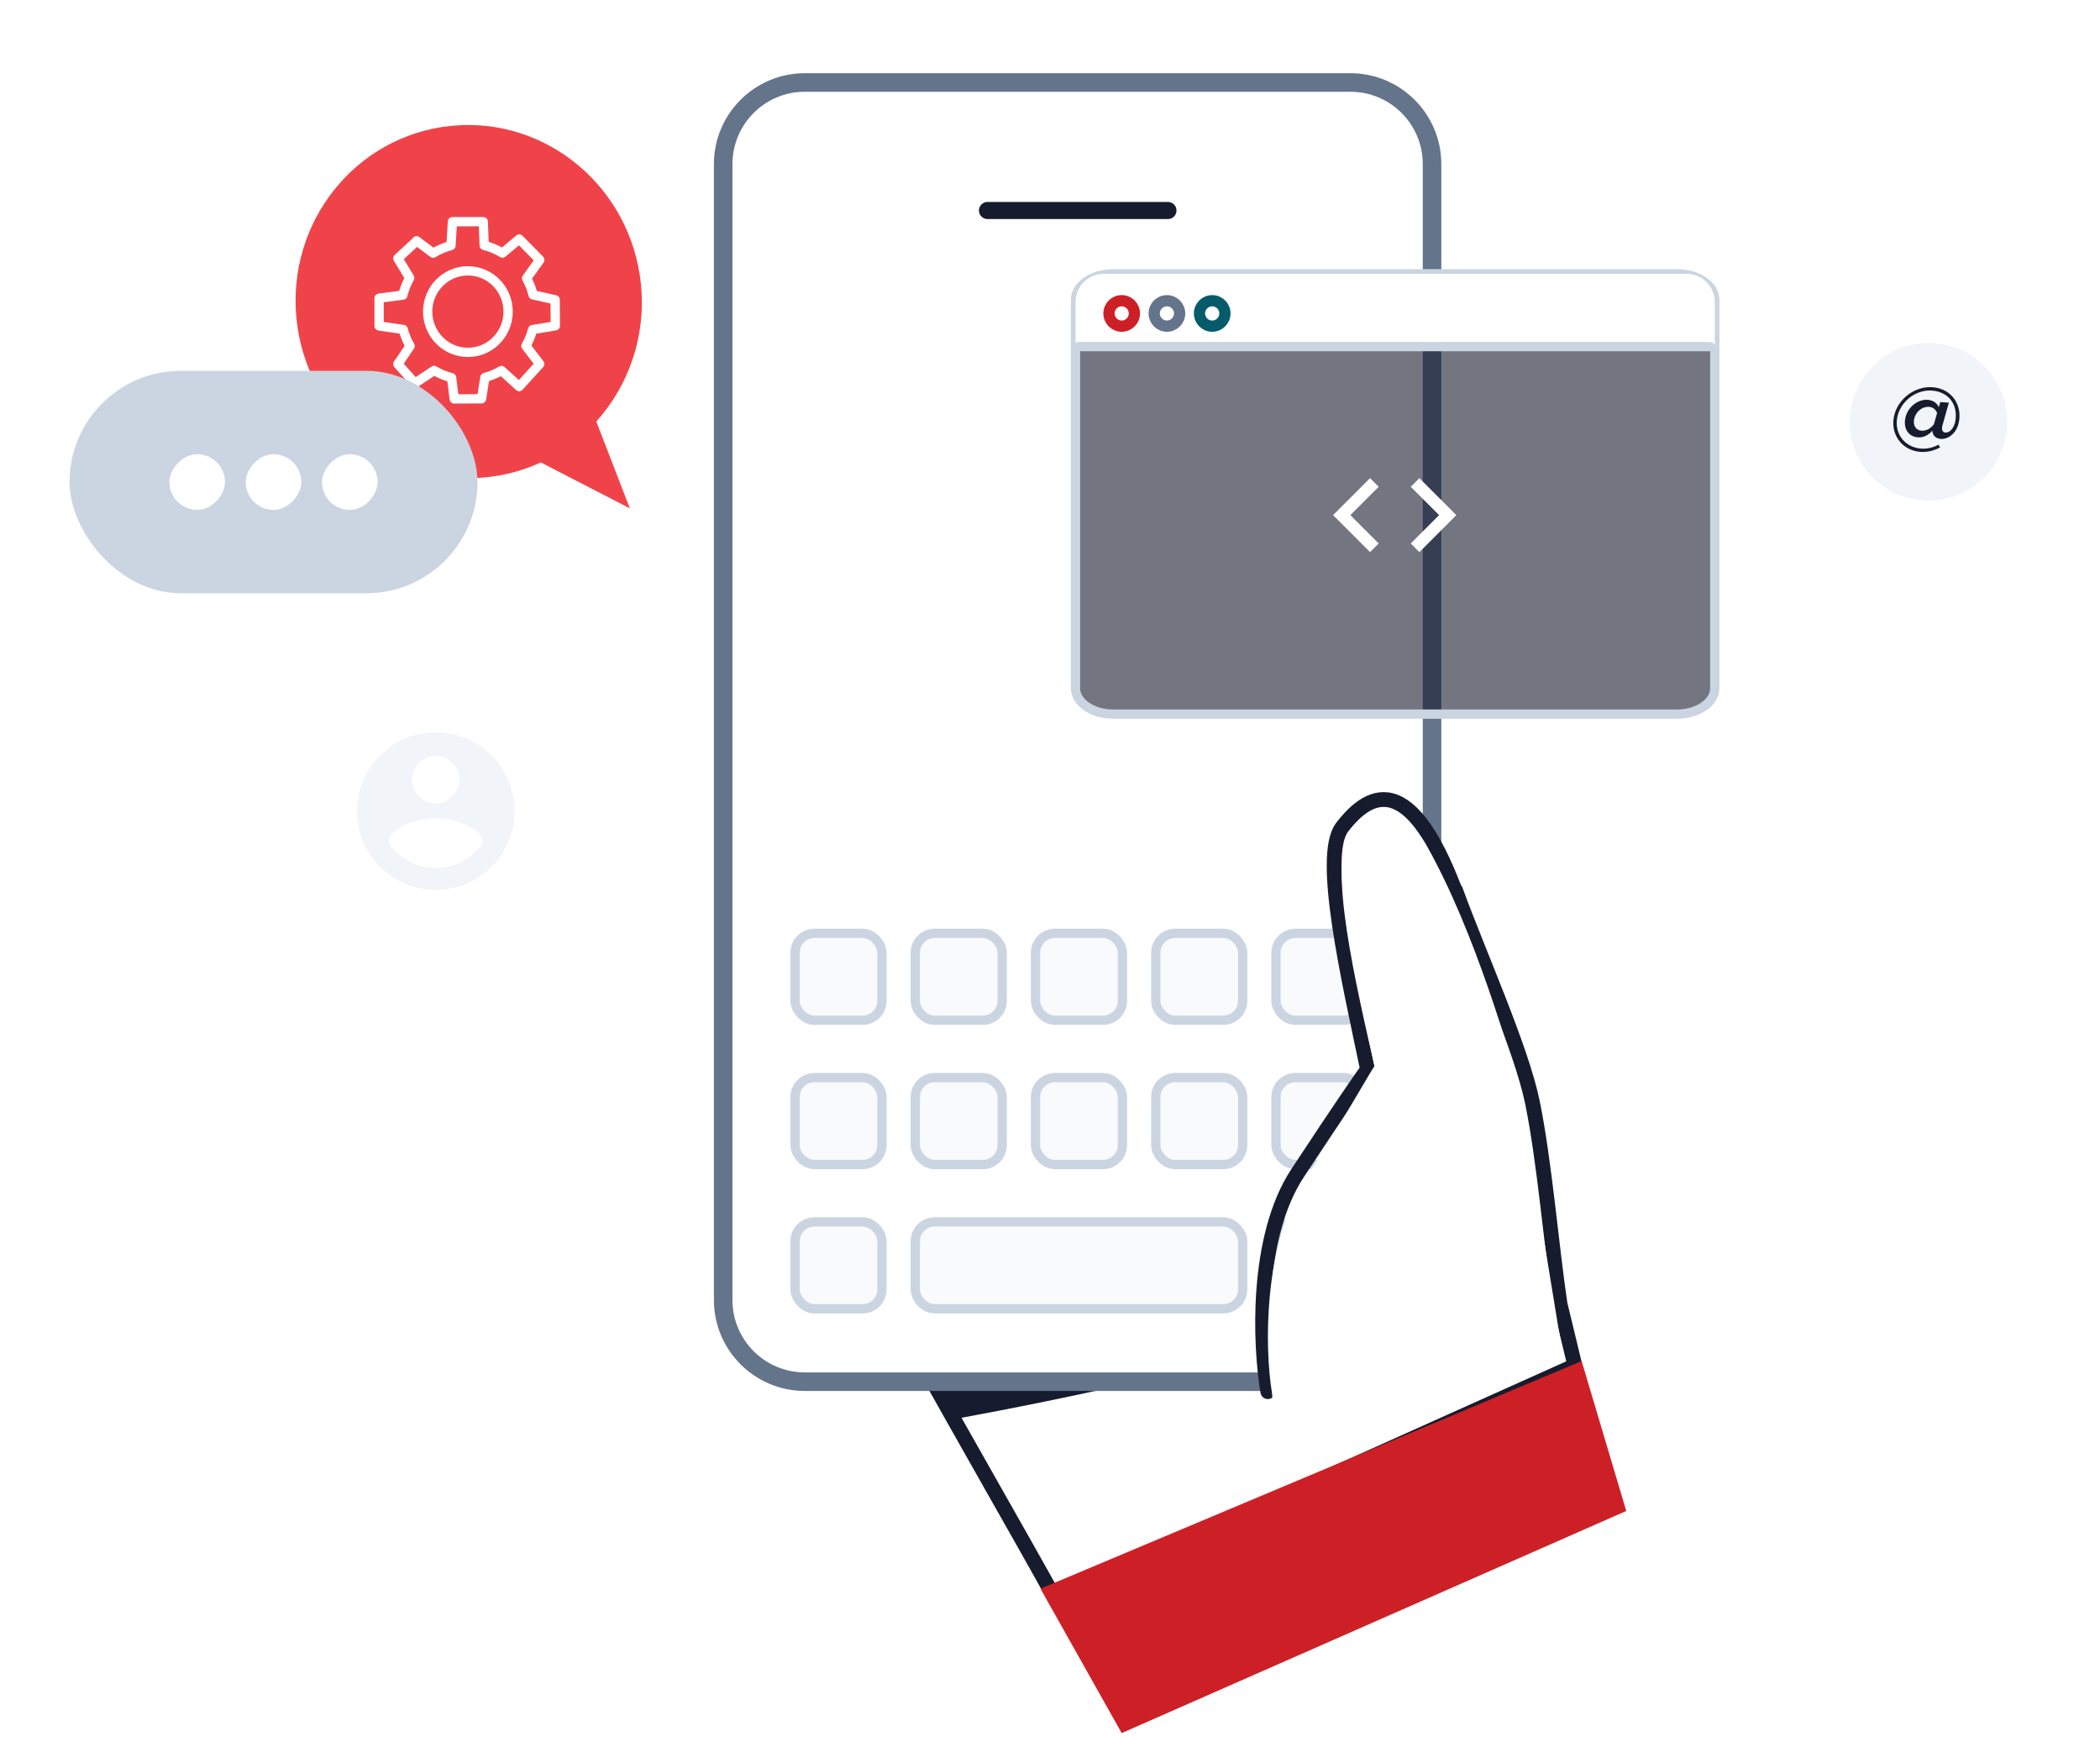
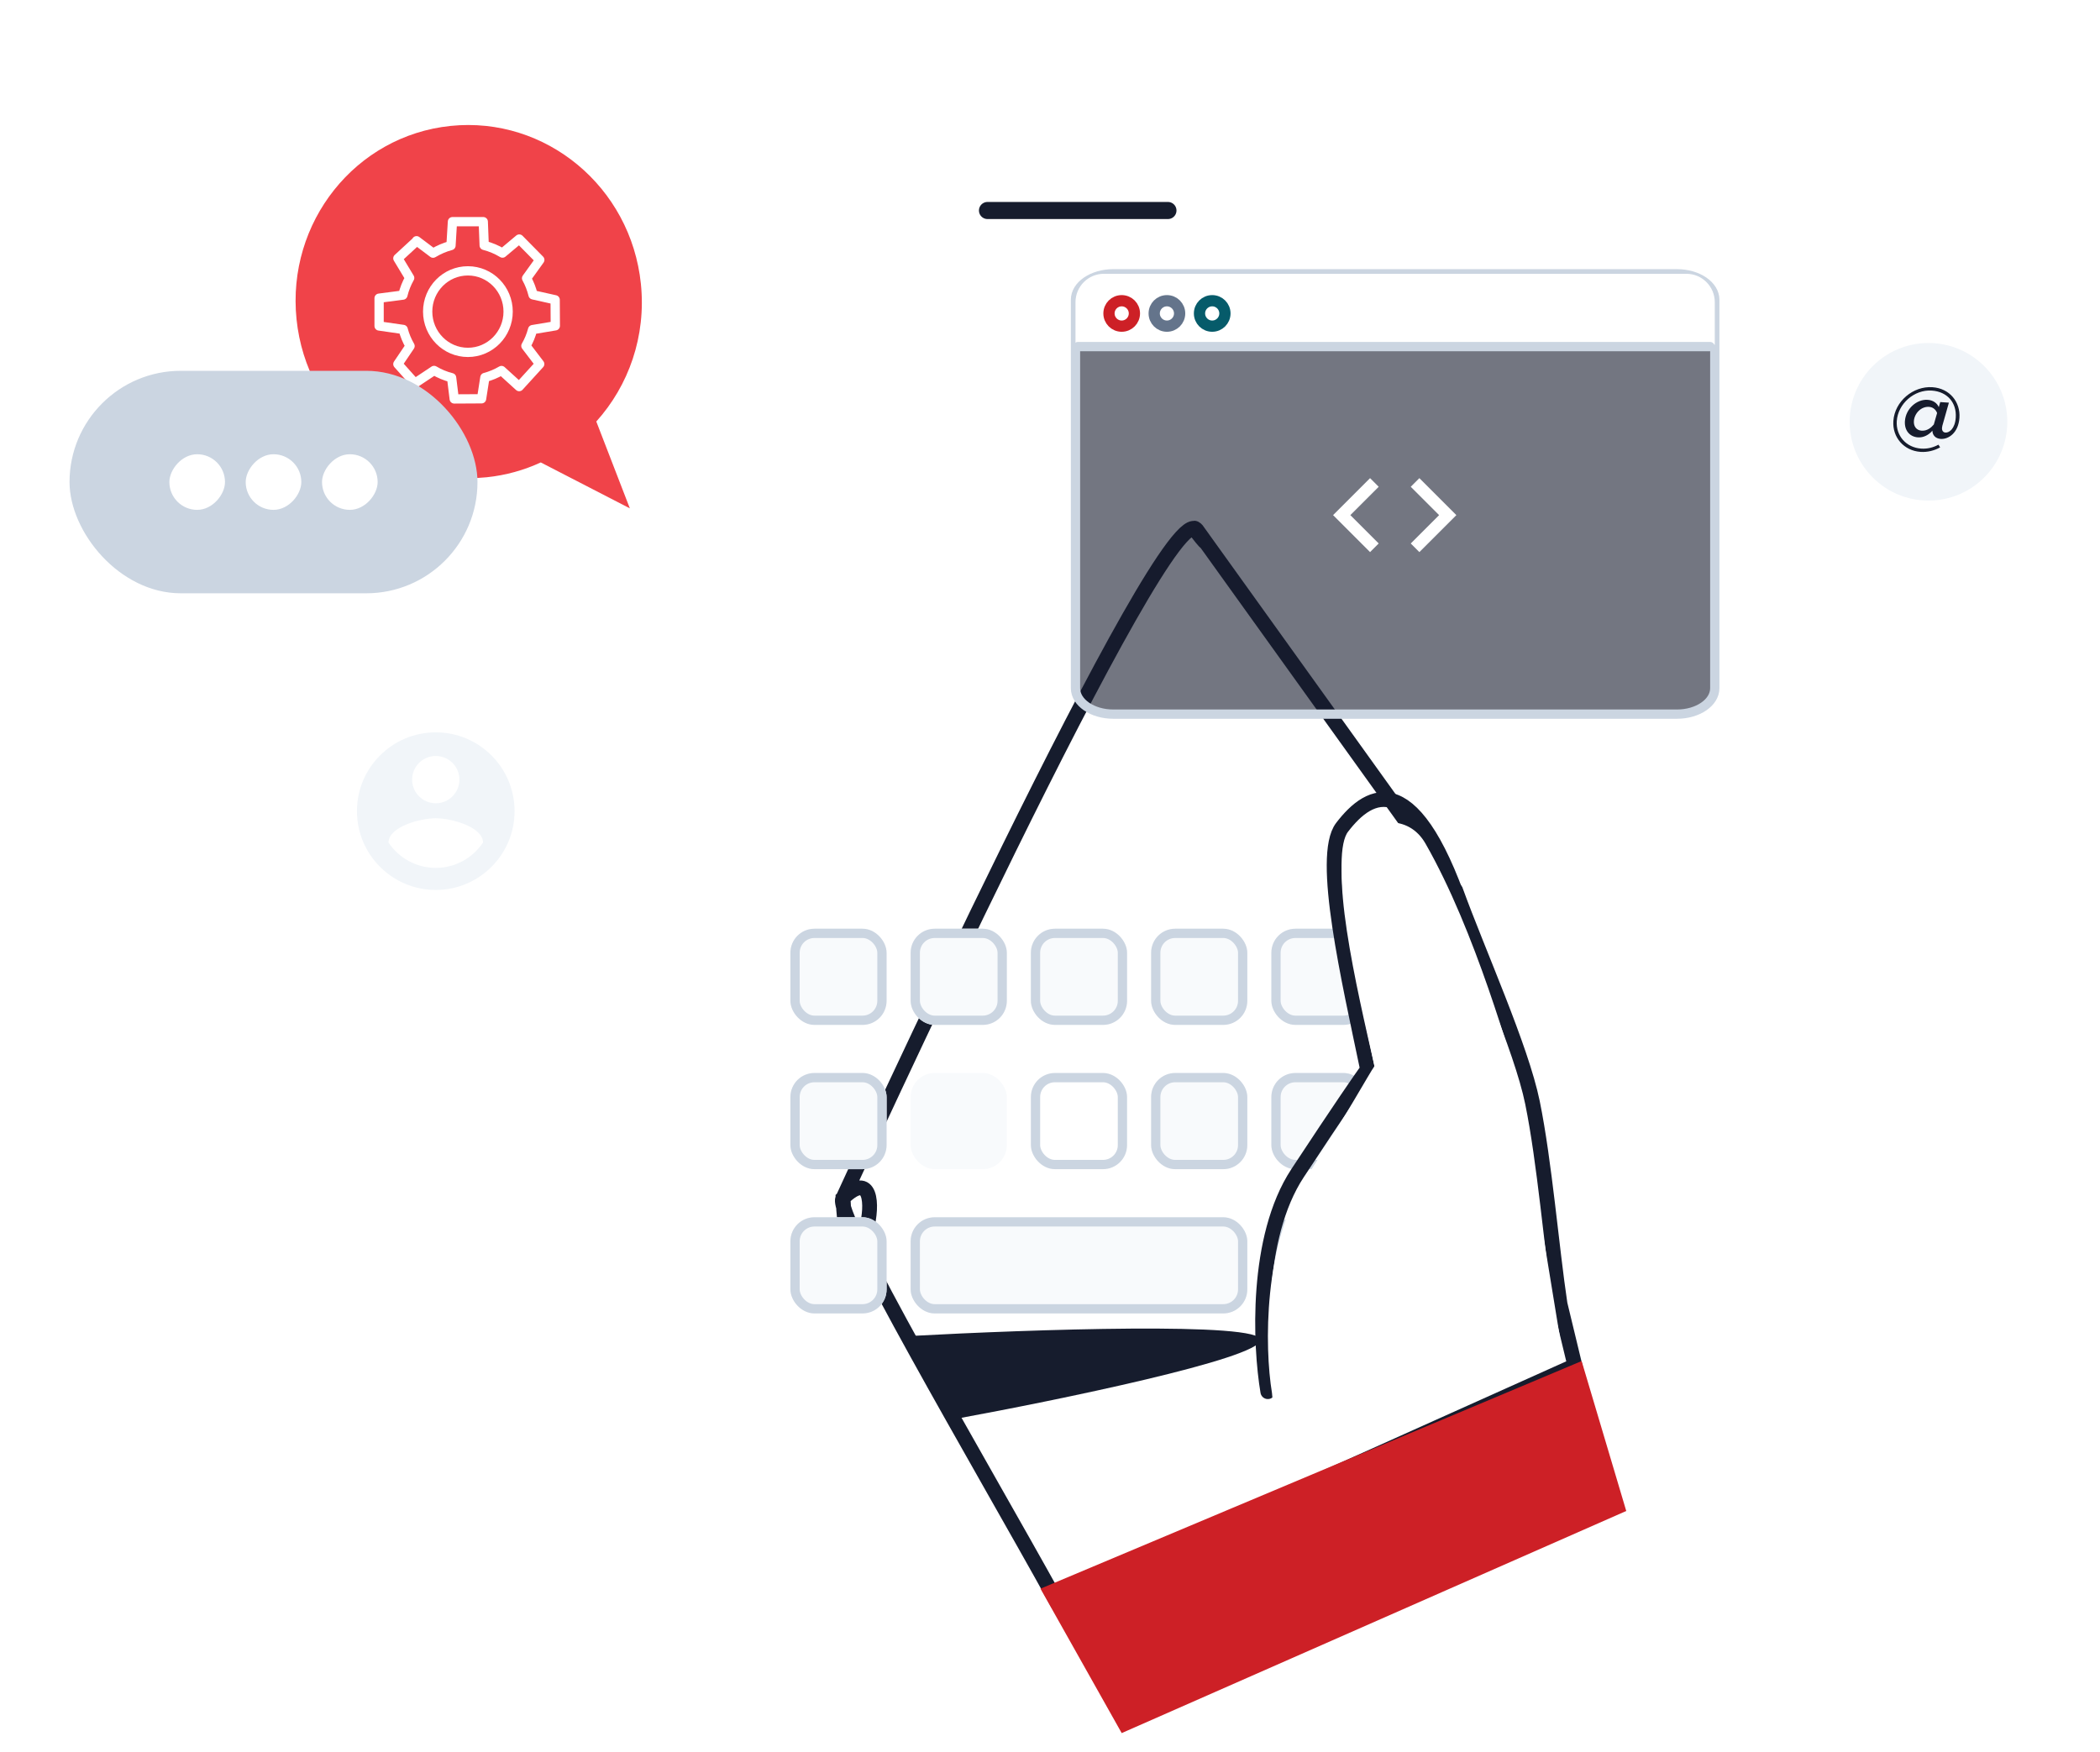
<svg xmlns="http://www.w3.org/2000/svg" width="453" height="378" viewBox="0 0 453 378" fill="none">
  <g filter="url(#filter0_dd_625_18210)">
    <path d="M116.659 95.707C113.065 97.366 109.137 98.484 104.999 98.908C84.48 101.015 66.115 85.754 63.967 64.82C61.818 43.887 76.698 25.214 97.218 23.107C117.737 21.001 136.101 36.262 138.25 57.195C139.41 68.489 135.607 79.143 128.63 86.881L135.868 105.619L116.678 95.723L116.659 95.707Z" fill="#F04349" />
    <path d="M100.933 71.969C105.726 71.969 109.611 68.031 109.611 63.173C109.611 58.316 105.726 54.379 100.933 54.379C96.14 54.379 92.254 58.316 92.254 63.173C92.254 68.031 96.14 71.969 100.933 71.969Z" stroke="white" stroke-width="2" stroke-linecap="round" stroke-linejoin="round" />
    <path d="M89.889 47.931L85.825 51.679L88.373 55.91C87.724 57.059 87.224 58.309 86.907 59.608L81.777 60.274L81.777 66.271L86.974 67.02C87.307 68.286 87.807 69.486 88.457 70.602L85.825 74.499L89.506 78.614L93.637 75.865C94.803 76.565 96.085 77.098 97.418 77.431L97.984 82.012L103.881 81.979L104.597 77.381C105.863 77.048 107.079 76.532 108.179 75.882L111.993 79.347L116.424 74.483L113.442 70.568C114.075 69.486 114.558 68.303 114.891 67.054L119.789 66.237L119.755 60.624L114.991 59.558C114.675 58.292 114.209 57.093 113.592 55.977L116.441 52.012L112.01 47.515L108.395 50.546C107.179 49.813 105.863 49.247 104.447 48.881L104.248 43.767L97.601 43.767L97.285 48.914C95.902 49.281 94.62 49.847 93.42 50.563L89.856 47.881L89.889 47.931Z" stroke="white" stroke-width="2" stroke-linecap="round" stroke-linejoin="round" />
  </g>
  <rect x="15" y="80" width="88" height="48" rx="24" fill="#CBD5E1" />
  <rect width="44.929" height="12" transform="matrix(1 0 0 -1 36.535 110)" fill="#CBD5E1" />
  <rect width="12" height="12" rx="6" transform="matrix(1 0 0 -1 36.535 110)" fill="white" />
  <rect width="12" height="12" rx="6" transform="matrix(1 0 0 -1 53 110)" fill="white" />
  <rect width="12" height="12" rx="6" transform="matrix(1 0 0 -1 69.465 110)" fill="white" />
  <path d="M416 74C406.616 74 399 81.616 399 91C399 100.384 406.616 108 416 108C425.384 108 433 100.384 433 91C433 81.616 425.384 74 416 74Z" fill="#F1F5F9" />
  <path d="M408.424 90.826C408.712 86.575 412.709 83.255 416.841 83.535C420.615 83.792 422.907 86.761 422.678 90.138C422.458 93.375 420.326 94.807 418.637 94.692C417.465 94.613 416.899 93.836 416.854 93.035L416.842 92.914C416.081 93.84 414.903 94.439 413.751 94.361C411.864 94.232 410.785 92.782 410.916 90.856C411.099 88.154 413.493 86.102 415.817 86.26C417.049 86.343 417.881 87.018 418.224 87.84L418.538 86.744L420.405 86.871L418.989 91.863C418.961 91.981 418.926 92.198 418.918 92.317C418.875 92.953 419.211 93.295 419.668 93.326C420.442 93.378 421.716 92.547 421.883 90.084C422.101 86.886 420.068 84.493 416.711 84.265C412.917 84.007 409.413 87.122 409.161 90.836C408.947 93.994 411.167 96.56 414.425 96.781C415.795 96.874 417.035 96.539 418.154 95.937L418.513 96.52C417.228 97.231 415.766 97.59 414.297 97.491C410.682 97.245 408.185 94.342 408.424 90.826ZM417.152 91.578L417.859 89.112C417.675 88.581 417.146 87.847 416.133 87.778C414.385 87.659 412.964 89.199 412.852 90.847C412.775 91.98 413.395 92.84 414.527 92.917C415.719 92.998 416.609 92.24 417.152 91.578Z" fill="#161C2D" />
  <path d="M94 158C84.616 158 77 165.616 77 175C77 184.384 84.616 192 94 192C103.384 192 111 184.384 111 175C111 165.616 103.384 158 94 158ZM94 163.1C96.822 163.1 99.1 165.378 99.1 168.2C99.1 171.022 96.822 173.3 94 173.3C91.178 173.3 88.9 171.022 88.9 168.2C88.9 165.378 91.178 163.1 94 163.1ZM94 187.24C89.75 187.24 85.993 185.064 83.8 181.766C83.851 178.383 90.6 176.53 94 176.53C97.383 176.53 104.149 178.383 104.2 181.766C102.007 185.064 98.25 187.24 94 187.24Z" fill="#F1F5F9" />
  <path d="M181.861 258.464C179.173 261.055 211.756 316.272 227.619 344.947L339.726 294.613L336.523 281.343C334.693 269.141 333.193 250.687 330.575 237.873C328.151 226.011 318.882 205.538 314.001 192.115L258.176 114.327C251.77 105.632 181.861 258.464 181.861 258.464Z" fill="white" />
  <path d="M181.861 258.464C179.173 261.055 211.756 316.272 227.619 344.947L339.726 294.613L336.523 281.343C334.693 269.141 333.193 250.687 330.575 237.873C328.151 226.011 318.882 205.538 314.001 192.115L258.176 114.327M181.861 258.464C194.117 246.648 183.081 287.902 181.861 258.464ZM181.861 258.464C181.861 258.464 251.77 105.632 258.176 114.327M258.176 114.327C263.301 121.282 255.736 112.039 258.176 114.327Z" stroke="#161C2D" stroke-width="3.194" />
  <path d="M206.47 306.053L196.861 288.207C222.028 286.835 272.27 285.096 271.904 289.122C271.538 293.149 228.129 302.087 206.47 306.053Z" fill="#161C2D" />
  <path d="M350.252 325.728L242.162 373.317L225.098 342.972L340.887 294.261L350.252 325.728Z" fill="#CD2026" stroke="#CD2026" stroke-width="0.915" />
  <g filter="url(#filter1_dd_625_18210)">
    <g filter="url(#filter2_d_625_18210)">
-       <path d="M291.292 13.725H173.62C163.889 13.725 156 21.614 156 31.346V276.402C156 286.134 163.889 294.022 173.62 294.022H291.292C301.024 294.022 308.912 286.134 308.912 276.402V31.346C308.912 21.614 301.024 13.725 291.292 13.725Z" fill="white" stroke="#64748B" stroke-width="4" stroke-linecap="round" stroke-linejoin="round" />
      <path d="M213.017 41.347H251.94" stroke="#161C2D" stroke-width="3.688" stroke-linecap="round" stroke-linejoin="round" />
      <g filter="url(#filter3_d_625_18210)">
        <rect x="170.5" y="195" width="20.75" height="20.75" rx="5.188" fill="#F8FAFC" />
        <rect x="171.5" y="196" width="18.75" height="18.75" rx="4.188" stroke="#CBD5E1" stroke-width="2" />
      </g>
      <g filter="url(#filter4_d_625_18210)">
        <rect x="196.438" y="195" width="20.75" height="20.75" rx="5.188" fill="#F8FAFC" />
        <rect x="197.438" y="196" width="18.75" height="18.75" rx="4.188" stroke="#CBD5E1" stroke-width="2" />
      </g>
      <g filter="url(#filter5_d_625_18210)">
        <rect x="222.375" y="195" width="20.75" height="20.75" rx="5.188" fill="#F8FAFC" />
        <rect x="223.375" y="196" width="18.75" height="18.75" rx="4.188" stroke="#CBD5E1" stroke-width="2" />
      </g>
      <g filter="url(#filter6_d_625_18210)">
        <rect x="248.312" y="195" width="20.75" height="20.75" rx="5.188" fill="#F8FAFC" />
        <rect x="249.312" y="196" width="18.75" height="18.75" rx="4.188" stroke="#CBD5E1" stroke-width="2" />
      </g>
      <g filter="url(#filter7_d_625_18210)">
        <rect x="274.25" y="195" width="20.75" height="20.75" rx="5.188" fill="#F8FAFC" />
        <rect x="275.25" y="196" width="18.75" height="18.75" rx="4.188" stroke="#CBD5E1" stroke-width="2" />
      </g>
      <g filter="url(#filter8_d_625_18210)">
        <rect x="170.5" y="226.125" width="20.75" height="20.75" rx="5.188" fill="#F8FAFC" />
        <rect x="171.5" y="227.125" width="18.75" height="18.75" rx="4.188" stroke="#CBD5E1" stroke-width="2" />
      </g>
      <g filter="url(#filter9_d_625_18210)">
        <rect x="196.438" y="226.125" width="20.75" height="20.75" rx="5.188" fill="#F8FAFC" />
-         <rect x="197.438" y="227.125" width="18.75" height="18.75" rx="4.188" stroke="#CBD5E1" stroke-width="2" />
      </g>
      <g filter="url(#filter10_d_625_18210)">
-         <rect x="222.375" y="226.125" width="20.75" height="20.75" rx="5.188" fill="#F8FAFC" />
        <rect x="223.375" y="227.125" width="18.75" height="18.75" rx="4.188" stroke="#CBD5E1" stroke-width="2" />
      </g>
      <g filter="url(#filter11_d_625_18210)">
        <rect x="248.312" y="226.125" width="20.75" height="20.75" rx="5.188" fill="#F8FAFC" />
        <rect x="249.312" y="227.125" width="18.75" height="18.75" rx="4.188" stroke="#CBD5E1" stroke-width="2" />
      </g>
      <g filter="url(#filter12_d_625_18210)">
        <rect x="274.25" y="226.125" width="20.75" height="20.75" rx="5.188" fill="#F8FAFC" />
        <rect x="275.25" y="227.125" width="18.75" height="18.75" rx="4.188" stroke="#CBD5E1" stroke-width="2" />
      </g>
      <g filter="url(#filter13_d_625_18210)">
        <rect x="170.5" y="257.25" width="20.75" height="20.75" rx="5.188" fill="#F8FAFC" />
        <rect x="171.5" y="258.25" width="18.75" height="18.75" rx="4.188" stroke="#CBD5E1" stroke-width="2" />
      </g>
      <g filter="url(#filter14_d_625_18210)">
        <rect x="196.438" y="257.25" width="72.625" height="20.75" rx="5.188" fill="#F8FAFC" />
        <rect x="197.438" y="258.25" width="70.625" height="18.75" rx="4.188" stroke="#CBD5E1" stroke-width="2" />
      </g>
      <g filter="url(#filter15_d_625_18210)">
        <rect x="274.25" y="257.25" width="20.75" height="20.75" rx="5.188" fill="#F8FAFC" />
        <rect x="275.25" y="258.25" width="18.75" height="18.75" rx="4.188" stroke="#CBD5E1" stroke-width="2" />
      </g>
      <g filter="url(#filter16_b_625_18210)">
        <path d="M361.754 55H240.149C235.648 55 232 57.501 232 60.587V144.413C232 147.499 235.648 150 240.149 150H361.754C366.255 150 369.903 147.499 369.903 144.413V60.587C369.903 57.501 366.255 55 361.754 55Z" fill="#161C2D" fill-opacity="0.6" />
        <path d="M361.754 55H240.149C235.648 55 232 57.501 232 60.587V144.413C232 147.499 235.648 150 240.149 150H361.754C366.255 150 369.903 147.499 369.903 144.413V60.587C369.903 57.501 366.255 55 361.754 55Z" stroke="#CBD5E1" stroke-width="2" stroke-linecap="round" stroke-linejoin="round" />
      </g>
      <path d="M232 61.129C232 57.744 234.744 55 238.129 55H363.774C367.159 55 369.903 57.744 369.903 61.129V70.323H232V61.129Z" fill="white" />
      <path d="M232.521 70.704L368.885 70.704" stroke="#CBD5E1" stroke-width="2" stroke-linecap="round" stroke-linejoin="round" />
      <path d="M241.964 66.296C243.481 66.296 244.707 65.07 244.707 63.553C244.707 62.036 243.481 60.811 241.964 60.811C240.447 60.811 239.222 62.036 239.222 63.553C239.222 65.07 240.447 66.296 241.964 66.296Z" stroke="#CD2026" stroke-width="2.427" stroke-linecap="round" stroke-linejoin="round" />
      <path d="M251.721 66.296C253.238 66.296 254.463 65.07 254.463 63.553C254.463 62.036 253.238 60.811 251.721 60.811C250.204 60.811 248.978 62.036 248.978 63.553C248.978 65.07 250.204 66.296 251.721 66.296Z" stroke="#64748B" stroke-width="2.427" stroke-linecap="round" stroke-linejoin="round" />
      <path d="M261.491 66.296C263.008 66.296 264.233 65.07 264.233 63.553C264.233 62.036 263.008 60.811 261.491 60.811C259.974 60.811 258.748 62.036 258.748 63.553C258.748 65.07 259.974 66.296 261.491 66.296Z" stroke="#065B6A" stroke-width="2.427" stroke-linecap="round" stroke-linejoin="round" />
      <path d="M297.404 113.182L291.288 107.066L297.404 100.95L295.543 99.088L287.565 107.066L295.543 115.044L297.404 113.182ZM304.319 113.182L310.435 107.066L304.319 100.95L306.18 99.088L314.158 107.066L306.18 115.044L304.319 113.182Z" fill="white" />
    </g>
  </g>
  <path d="M273.488 300.243C271.81 290.329 270.742 267.023 279.894 253.113C289.046 239.202 293.774 232.369 294.994 230.691C291.029 211.625 284.741 184.723 289.5 178.5C295.449 170.721 305.307 164.741 316.289 199.059" stroke="#161C2D" stroke-width="3.194" stroke-linecap="round" />
  <path d="M281.56 254.375C272.566 268.314 272.735 290.589 274.384 300.523L276.183 319.78L337.338 293.645L332.27 262.673L328.582 236.857C325.734 227.992 318.374 201.029 307.5 182C303.812 175.546 296.16 176.687 291.5 180.5C286 185 292.766 213.676 296.5 230C295.301 231.681 290.553 240.437 281.56 254.375Z" fill="white" />
  <path d="M410.192 156.407L411.915 152.616L415.706 150.893L411.915 149.17L410.192 145.379L408.469 149.17L404.678 150.893L408.469 152.616L410.192 156.407Z" fill="white" />
  <path d="M410.192 164.678L408.469 168.469L404.678 170.192L408.469 171.915L410.192 175.706L411.915 171.915L415.706 170.192L411.915 168.469L410.192 164.678Z" fill="white" />
  <path d="M399.853 157.096L396.407 149.514L392.96 157.096L385.378 160.542L392.96 163.989L396.407 171.571L399.853 163.989L407.435 160.542L399.853 157.096ZM397.771 161.907L396.407 164.912L395.042 161.907L392.037 160.542L395.042 159.178L396.407 156.172L397.771 159.178L400.777 160.542L397.771 161.907Z" fill="white" />
  <path d="M26.192 28.407L27.915 24.616L31.706 22.893L27.915 21.169L26.192 17.379L24.469 21.169L20.678 22.893L24.469 24.616L26.192 28.407Z" fill="white" />
-   <path d="M26.192 36.678L24.469 40.469L20.678 42.192L24.469 43.915L26.192 47.706L27.915 43.915L31.706 42.192L27.915 40.469L26.192 36.678Z" fill="white" />
  <path d="M15.853 29.096L12.407 21.514L8.96 29.096L1.379 32.542L8.96 35.989L12.407 43.571L15.853 35.989L23.435 32.542L15.853 29.096ZM13.771 33.907L12.407 36.912L11.042 33.907L8.037 32.542L11.042 31.178L12.407 28.172L13.771 31.178L16.777 32.542L13.771 33.907Z" fill="white" />
  <defs>
    <filter id="filter0_dd_625_18210" x="57.678" y="18.858" width="86.861" height="94.872" filterUnits="userSpaceOnUse" color-interpolation-filters="sRGB">
      <feFlood flood-opacity="0" result="BackgroundImageFix" />
      <feColorMatrix in="SourceAlpha" type="matrix" values="0 0 0 0 0 0 0 0 0 0 0 0 0 0 0 0 0 0 127 0" result="hardAlpha" />
      <feMorphology radius="2.028" operator="erode" in="SourceAlpha" result="effect1_dropShadow_625_18210" />
      <feOffset dy="2.028" />
      <feGaussianBlur stdDeviation="2.028" />
      <feColorMatrix type="matrix" values="0 0 0 0 0 0 0 0 0 0 0 0 0 0 0 0 0 0 0.1 0" />
      <feBlend mode="normal" in2="BackgroundImageFix" result="effect1_dropShadow_625_18210" />
      <feColorMatrix in="SourceAlpha" type="matrix" values="0 0 0 0 0 0 0 0 0 0 0 0 0 0 0 0 0 0 127 0" result="hardAlpha" />
      <feOffset dy="2.028" />
      <feGaussianBlur stdDeviation="3.041" />
      <feColorMatrix type="matrix" values="0 0 0 0 0 0 0 0 0 0 0 0 0 0 0 0 0 0 0.1 0" />
      <feBlend mode="normal" in2="effect1_dropShadow_625_18210" result="effect2_dropShadow_625_18210" />
      <feBlend mode="normal" in="SourceGraphic" in2="effect2_dropShadow_625_18210" result="shape" />
    </filter>
    <filter id="filter1_dd_625_18210" x="151" y="9.725" width="222.903" height="290.297" filterUnits="userSpaceOnUse" color-interpolation-filters="sRGB">
      <feFlood flood-opacity="0" result="BackgroundImageFix" />
      <feColorMatrix in="SourceAlpha" type="matrix" values="0 0 0 0 0 0 0 0 0 0 0 0 0 0 0 0 0 0 127 0" result="hardAlpha" />
      <feMorphology radius="1" operator="erode" in="SourceAlpha" result="effect1_dropShadow_625_18210" />
      <feOffset dy="1" />
      <feGaussianBlur stdDeviation="1" />
      <feColorMatrix type="matrix" values="0 0 0 0 0 0 0 0 0 0 0 0 0 0 0 0 0 0 0.1 0" />
      <feBlend mode="normal" in2="BackgroundImageFix" result="effect1_dropShadow_625_18210" />
      <feColorMatrix in="SourceAlpha" type="matrix" values="0 0 0 0 0 0 0 0 0 0 0 0 0 0 0 0 0 0 127 0" result="hardAlpha" />
      <feOffset dy="1" />
      <feGaussianBlur stdDeviation="1.5" />
      <feColorMatrix type="matrix" values="0 0 0 0 0 0 0 0 0 0 0 0 0 0 0 0 0 0 0.1 0" />
      <feBlend mode="normal" in2="effect1_dropShadow_625_18210" result="effect2_dropShadow_625_18210" />
      <feBlend mode="normal" in="SourceGraphic" in2="effect2_dropShadow_625_18210" result="shape" />
    </filter>
    <filter id="filter2_d_625_18210" x="149.865" y="9.658" width="225.174" height="292.568" filterUnits="userSpaceOnUse" color-interpolation-filters="sRGB">
      <feFlood flood-opacity="0" result="BackgroundImageFix" />
      <feColorMatrix in="SourceAlpha" type="matrix" values="0 0 0 0 0 0 0 0 0 0 0 0 0 0 0 0 0 0 127 0" result="hardAlpha" />
      <feOffset dy="2.068" />
      <feGaussianBlur stdDeviation="2.068" />
      <feColorMatrix type="matrix" values="0 0 0 0 0 0 0 0 0 0 0 0 0 0 0 0 0 0 0.05 0" />
      <feBlend mode="normal" in2="BackgroundImageFix" result="effect1_dropShadow_625_18210" />
      <feBlend mode="normal" in="SourceGraphic" in2="effect1_dropShadow_625_18210" result="shape" />
    </filter>
    <filter id="filter3_d_625_18210" x="167.906" y="193.703" width="25.938" height="25.938" filterUnits="userSpaceOnUse" color-interpolation-filters="sRGB">
      <feFlood flood-opacity="0" result="BackgroundImageFix" />
      <feColorMatrix in="SourceAlpha" type="matrix" values="0 0 0 0 0 0 0 0 0 0 0 0 0 0 0 0 0 0 127 0" result="hardAlpha" />
      <feOffset dy="1.297" />
      <feGaussianBlur stdDeviation="1.297" />
      <feColorMatrix type="matrix" values="0 0 0 0 0 0 0 0 0 0 0 0 0 0 0 0 0 0 0.05 0" />
      <feBlend mode="normal" in2="BackgroundImageFix" result="effect1_dropShadow_625_18210" />
      <feBlend mode="normal" in="SourceGraphic" in2="effect1_dropShadow_625_18210" result="shape" />
    </filter>
    <filter id="filter4_d_625_18210" x="193.844" y="193.703" width="25.938" height="25.938" filterUnits="userSpaceOnUse" color-interpolation-filters="sRGB">
      <feFlood flood-opacity="0" result="BackgroundImageFix" />
      <feColorMatrix in="SourceAlpha" type="matrix" values="0 0 0 0 0 0 0 0 0 0 0 0 0 0 0 0 0 0 127 0" result="hardAlpha" />
      <feOffset dy="1.297" />
      <feGaussianBlur stdDeviation="1.297" />
      <feColorMatrix type="matrix" values="0 0 0 0 0 0 0 0 0 0 0 0 0 0 0 0 0 0 0.05 0" />
      <feBlend mode="normal" in2="BackgroundImageFix" result="effect1_dropShadow_625_18210" />
      <feBlend mode="normal" in="SourceGraphic" in2="effect1_dropShadow_625_18210" result="shape" />
    </filter>
    <filter id="filter5_d_625_18210" x="219.781" y="193.703" width="25.938" height="25.938" filterUnits="userSpaceOnUse" color-interpolation-filters="sRGB">
      <feFlood flood-opacity="0" result="BackgroundImageFix" />
      <feColorMatrix in="SourceAlpha" type="matrix" values="0 0 0 0 0 0 0 0 0 0 0 0 0 0 0 0 0 0 127 0" result="hardAlpha" />
      <feOffset dy="1.297" />
      <feGaussianBlur stdDeviation="1.297" />
      <feColorMatrix type="matrix" values="0 0 0 0 0 0 0 0 0 0 0 0 0 0 0 0 0 0 0.05 0" />
      <feBlend mode="normal" in2="BackgroundImageFix" result="effect1_dropShadow_625_18210" />
      <feBlend mode="normal" in="SourceGraphic" in2="effect1_dropShadow_625_18210" result="shape" />
    </filter>
    <filter id="filter6_d_625_18210" x="245.719" y="193.703" width="25.938" height="25.938" filterUnits="userSpaceOnUse" color-interpolation-filters="sRGB">
      <feFlood flood-opacity="0" result="BackgroundImageFix" />
      <feColorMatrix in="SourceAlpha" type="matrix" values="0 0 0 0 0 0 0 0 0 0 0 0 0 0 0 0 0 0 127 0" result="hardAlpha" />
      <feOffset dy="1.297" />
      <feGaussianBlur stdDeviation="1.297" />
      <feColorMatrix type="matrix" values="0 0 0 0 0 0 0 0 0 0 0 0 0 0 0 0 0 0 0.05 0" />
      <feBlend mode="normal" in2="BackgroundImageFix" result="effect1_dropShadow_625_18210" />
      <feBlend mode="normal" in="SourceGraphic" in2="effect1_dropShadow_625_18210" result="shape" />
    </filter>
    <filter id="filter7_d_625_18210" x="271.656" y="193.703" width="25.938" height="25.938" filterUnits="userSpaceOnUse" color-interpolation-filters="sRGB">
      <feFlood flood-opacity="0" result="BackgroundImageFix" />
      <feColorMatrix in="SourceAlpha" type="matrix" values="0 0 0 0 0 0 0 0 0 0 0 0 0 0 0 0 0 0 127 0" result="hardAlpha" />
      <feOffset dy="1.297" />
      <feGaussianBlur stdDeviation="1.297" />
      <feColorMatrix type="matrix" values="0 0 0 0 0 0 0 0 0 0 0 0 0 0 0 0 0 0 0.05 0" />
      <feBlend mode="normal" in2="BackgroundImageFix" result="effect1_dropShadow_625_18210" />
      <feBlend mode="normal" in="SourceGraphic" in2="effect1_dropShadow_625_18210" result="shape" />
    </filter>
    <filter id="filter8_d_625_18210" x="167.906" y="224.828" width="25.938" height="25.938" filterUnits="userSpaceOnUse" color-interpolation-filters="sRGB">
      <feFlood flood-opacity="0" result="BackgroundImageFix" />
      <feColorMatrix in="SourceAlpha" type="matrix" values="0 0 0 0 0 0 0 0 0 0 0 0 0 0 0 0 0 0 127 0" result="hardAlpha" />
      <feOffset dy="1.297" />
      <feGaussianBlur stdDeviation="1.297" />
      <feColorMatrix type="matrix" values="0 0 0 0 0 0 0 0 0 0 0 0 0 0 0 0 0 0 0.05 0" />
      <feBlend mode="normal" in2="BackgroundImageFix" result="effect1_dropShadow_625_18210" />
      <feBlend mode="normal" in="SourceGraphic" in2="effect1_dropShadow_625_18210" result="shape" />
    </filter>
    <filter id="filter9_d_625_18210" x="193.844" y="224.828" width="25.938" height="25.938" filterUnits="userSpaceOnUse" color-interpolation-filters="sRGB">
      <feFlood flood-opacity="0" result="BackgroundImageFix" />
      <feColorMatrix in="SourceAlpha" type="matrix" values="0 0 0 0 0 0 0 0 0 0 0 0 0 0 0 0 0 0 127 0" result="hardAlpha" />
      <feOffset dy="1.297" />
      <feGaussianBlur stdDeviation="1.297" />
      <feColorMatrix type="matrix" values="0 0 0 0 0 0 0 0 0 0 0 0 0 0 0 0 0 0 0.05 0" />
      <feBlend mode="normal" in2="BackgroundImageFix" result="effect1_dropShadow_625_18210" />
      <feBlend mode="normal" in="SourceGraphic" in2="effect1_dropShadow_625_18210" result="shape" />
    </filter>
    <filter id="filter10_d_625_18210" x="219.781" y="224.828" width="25.938" height="25.938" filterUnits="userSpaceOnUse" color-interpolation-filters="sRGB">
      <feFlood flood-opacity="0" result="BackgroundImageFix" />
      <feColorMatrix in="SourceAlpha" type="matrix" values="0 0 0 0 0 0 0 0 0 0 0 0 0 0 0 0 0 0 127 0" result="hardAlpha" />
      <feOffset dy="1.297" />
      <feGaussianBlur stdDeviation="1.297" />
      <feColorMatrix type="matrix" values="0 0 0 0 0 0 0 0 0 0 0 0 0 0 0 0 0 0 0.05 0" />
      <feBlend mode="normal" in2="BackgroundImageFix" result="effect1_dropShadow_625_18210" />
      <feBlend mode="normal" in="SourceGraphic" in2="effect1_dropShadow_625_18210" result="shape" />
    </filter>
    <filter id="filter11_d_625_18210" x="245.719" y="224.828" width="25.938" height="25.938" filterUnits="userSpaceOnUse" color-interpolation-filters="sRGB">
      <feFlood flood-opacity="0" result="BackgroundImageFix" />
      <feColorMatrix in="SourceAlpha" type="matrix" values="0 0 0 0 0 0 0 0 0 0 0 0 0 0 0 0 0 0 127 0" result="hardAlpha" />
      <feOffset dy="1.297" />
      <feGaussianBlur stdDeviation="1.297" />
      <feColorMatrix type="matrix" values="0 0 0 0 0 0 0 0 0 0 0 0 0 0 0 0 0 0 0.05 0" />
      <feBlend mode="normal" in2="BackgroundImageFix" result="effect1_dropShadow_625_18210" />
      <feBlend mode="normal" in="SourceGraphic" in2="effect1_dropShadow_625_18210" result="shape" />
    </filter>
    <filter id="filter12_d_625_18210" x="271.656" y="224.828" width="25.938" height="25.938" filterUnits="userSpaceOnUse" color-interpolation-filters="sRGB">
      <feFlood flood-opacity="0" result="BackgroundImageFix" />
      <feColorMatrix in="SourceAlpha" type="matrix" values="0 0 0 0 0 0 0 0 0 0 0 0 0 0 0 0 0 0 127 0" result="hardAlpha" />
      <feOffset dy="1.297" />
      <feGaussianBlur stdDeviation="1.297" />
      <feColorMatrix type="matrix" values="0 0 0 0 0 0 0 0 0 0 0 0 0 0 0 0 0 0 0.05 0" />
      <feBlend mode="normal" in2="BackgroundImageFix" result="effect1_dropShadow_625_18210" />
      <feBlend mode="normal" in="SourceGraphic" in2="effect1_dropShadow_625_18210" result="shape" />
    </filter>
    <filter id="filter13_d_625_18210" x="167.906" y="255.953" width="25.938" height="25.938" filterUnits="userSpaceOnUse" color-interpolation-filters="sRGB">
      <feFlood flood-opacity="0" result="BackgroundImageFix" />
      <feColorMatrix in="SourceAlpha" type="matrix" values="0 0 0 0 0 0 0 0 0 0 0 0 0 0 0 0 0 0 127 0" result="hardAlpha" />
      <feOffset dy="1.297" />
      <feGaussianBlur stdDeviation="1.297" />
      <feColorMatrix type="matrix" values="0 0 0 0 0 0 0 0 0 0 0 0 0 0 0 0 0 0 0.05 0" />
      <feBlend mode="normal" in2="BackgroundImageFix" result="effect1_dropShadow_625_18210" />
      <feBlend mode="normal" in="SourceGraphic" in2="effect1_dropShadow_625_18210" result="shape" />
    </filter>
    <filter id="filter14_d_625_18210" x="193.844" y="255.953" width="77.812" height="25.938" filterUnits="userSpaceOnUse" color-interpolation-filters="sRGB">
      <feFlood flood-opacity="0" result="BackgroundImageFix" />
      <feColorMatrix in="SourceAlpha" type="matrix" values="0 0 0 0 0 0 0 0 0 0 0 0 0 0 0 0 0 0 127 0" result="hardAlpha" />
      <feOffset dy="1.297" />
      <feGaussianBlur stdDeviation="1.297" />
      <feColorMatrix type="matrix" values="0 0 0 0 0 0 0 0 0 0 0 0 0 0 0 0 0 0 0.05 0" />
      <feBlend mode="normal" in2="BackgroundImageFix" result="effect1_dropShadow_625_18210" />
      <feBlend mode="normal" in="SourceGraphic" in2="effect1_dropShadow_625_18210" result="shape" />
    </filter>
    <filter id="filter15_d_625_18210" x="271.656" y="255.953" width="25.938" height="25.938" filterUnits="userSpaceOnUse" color-interpolation-filters="sRGB">
      <feFlood flood-opacity="0" result="BackgroundImageFix" />
      <feColorMatrix in="SourceAlpha" type="matrix" values="0 0 0 0 0 0 0 0 0 0 0 0 0 0 0 0 0 0 127 0" result="hardAlpha" />
      <feOffset dy="1.297" />
      <feGaussianBlur stdDeviation="1.297" />
      <feColorMatrix type="matrix" values="0 0 0 0 0 0 0 0 0 0 0 0 0 0 0 0 0 0 0.05 0" />
      <feBlend mode="normal" in2="BackgroundImageFix" result="effect1_dropShadow_625_18210" />
      <feBlend mode="normal" in="SourceGraphic" in2="effect1_dropShadow_625_18210" result="shape" />
    </filter>
    <filter id="filter16_b_625_18210" x="223.645" y="46.645" width="154.613" height="111.71" filterUnits="userSpaceOnUse" color-interpolation-filters="sRGB">
      <feFlood flood-opacity="0" result="BackgroundImageFix" />
      <feGaussianBlur in="BackgroundImageFix" stdDeviation="3.677" />
      <feComposite in2="SourceAlpha" operator="in" result="effect1_backgroundBlur_625_18210" />
      <feBlend mode="normal" in="SourceGraphic" in2="effect1_backgroundBlur_625_18210" result="shape" />
    </filter>
  </defs>
</svg>